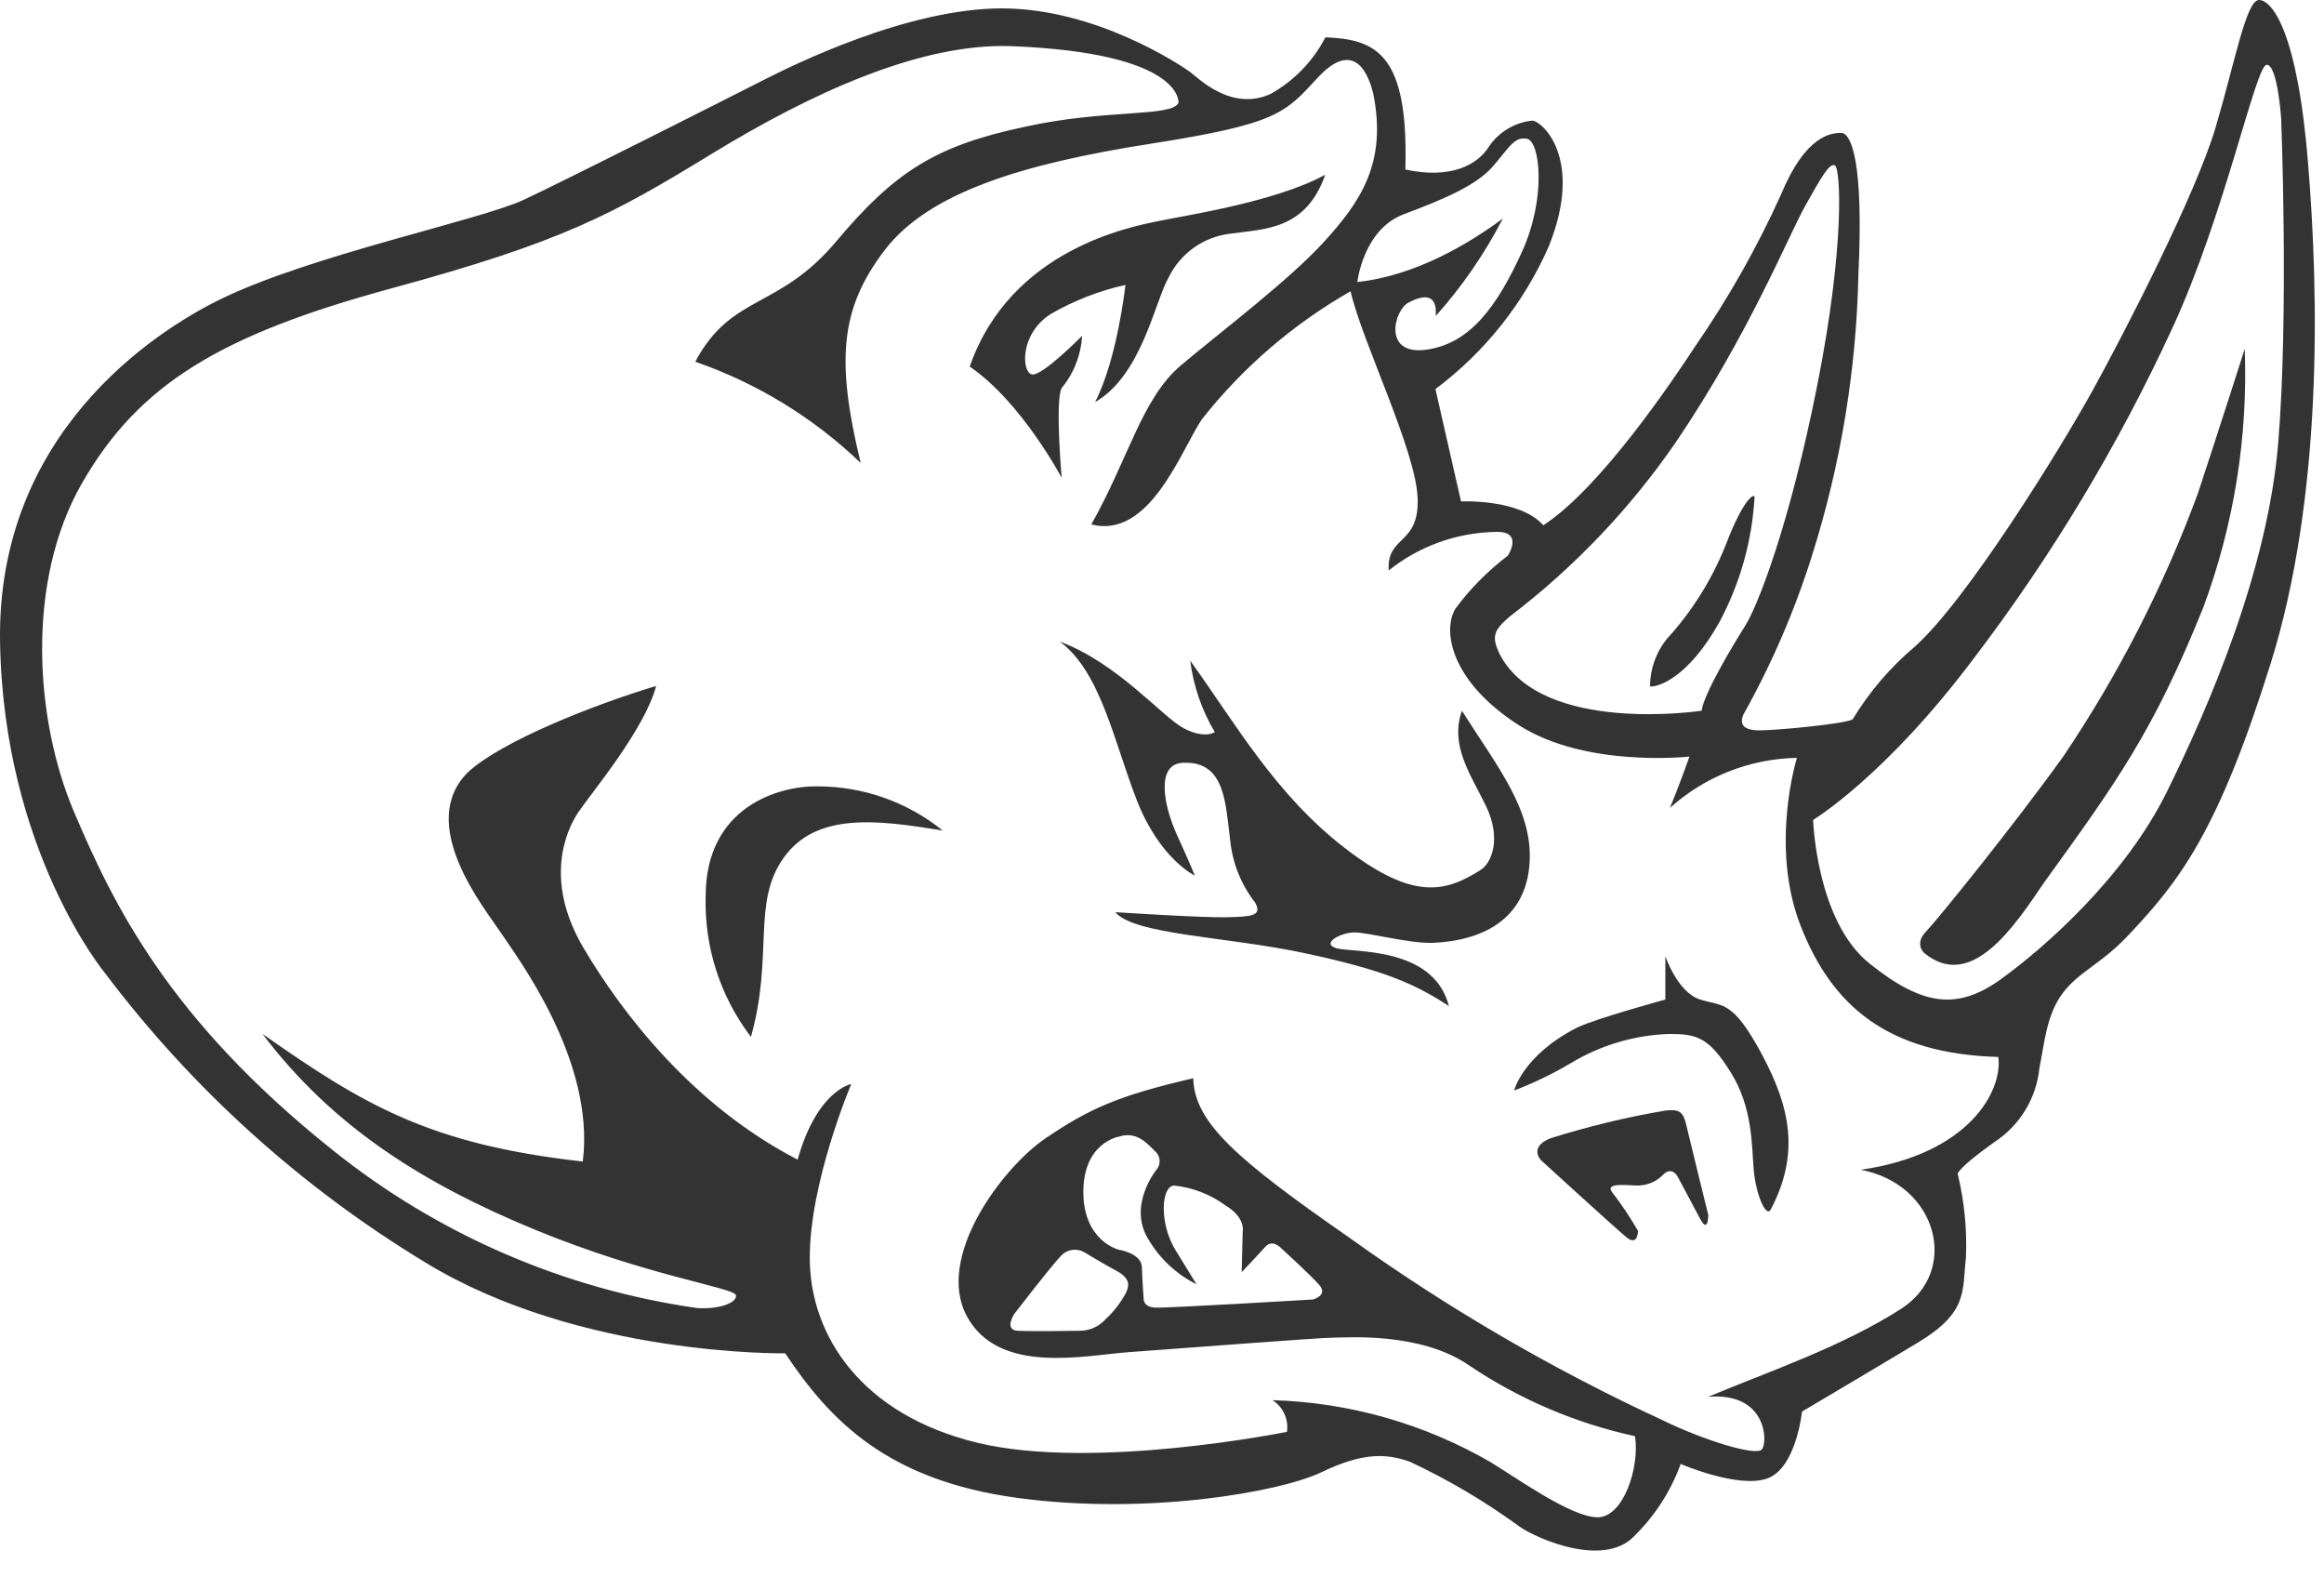
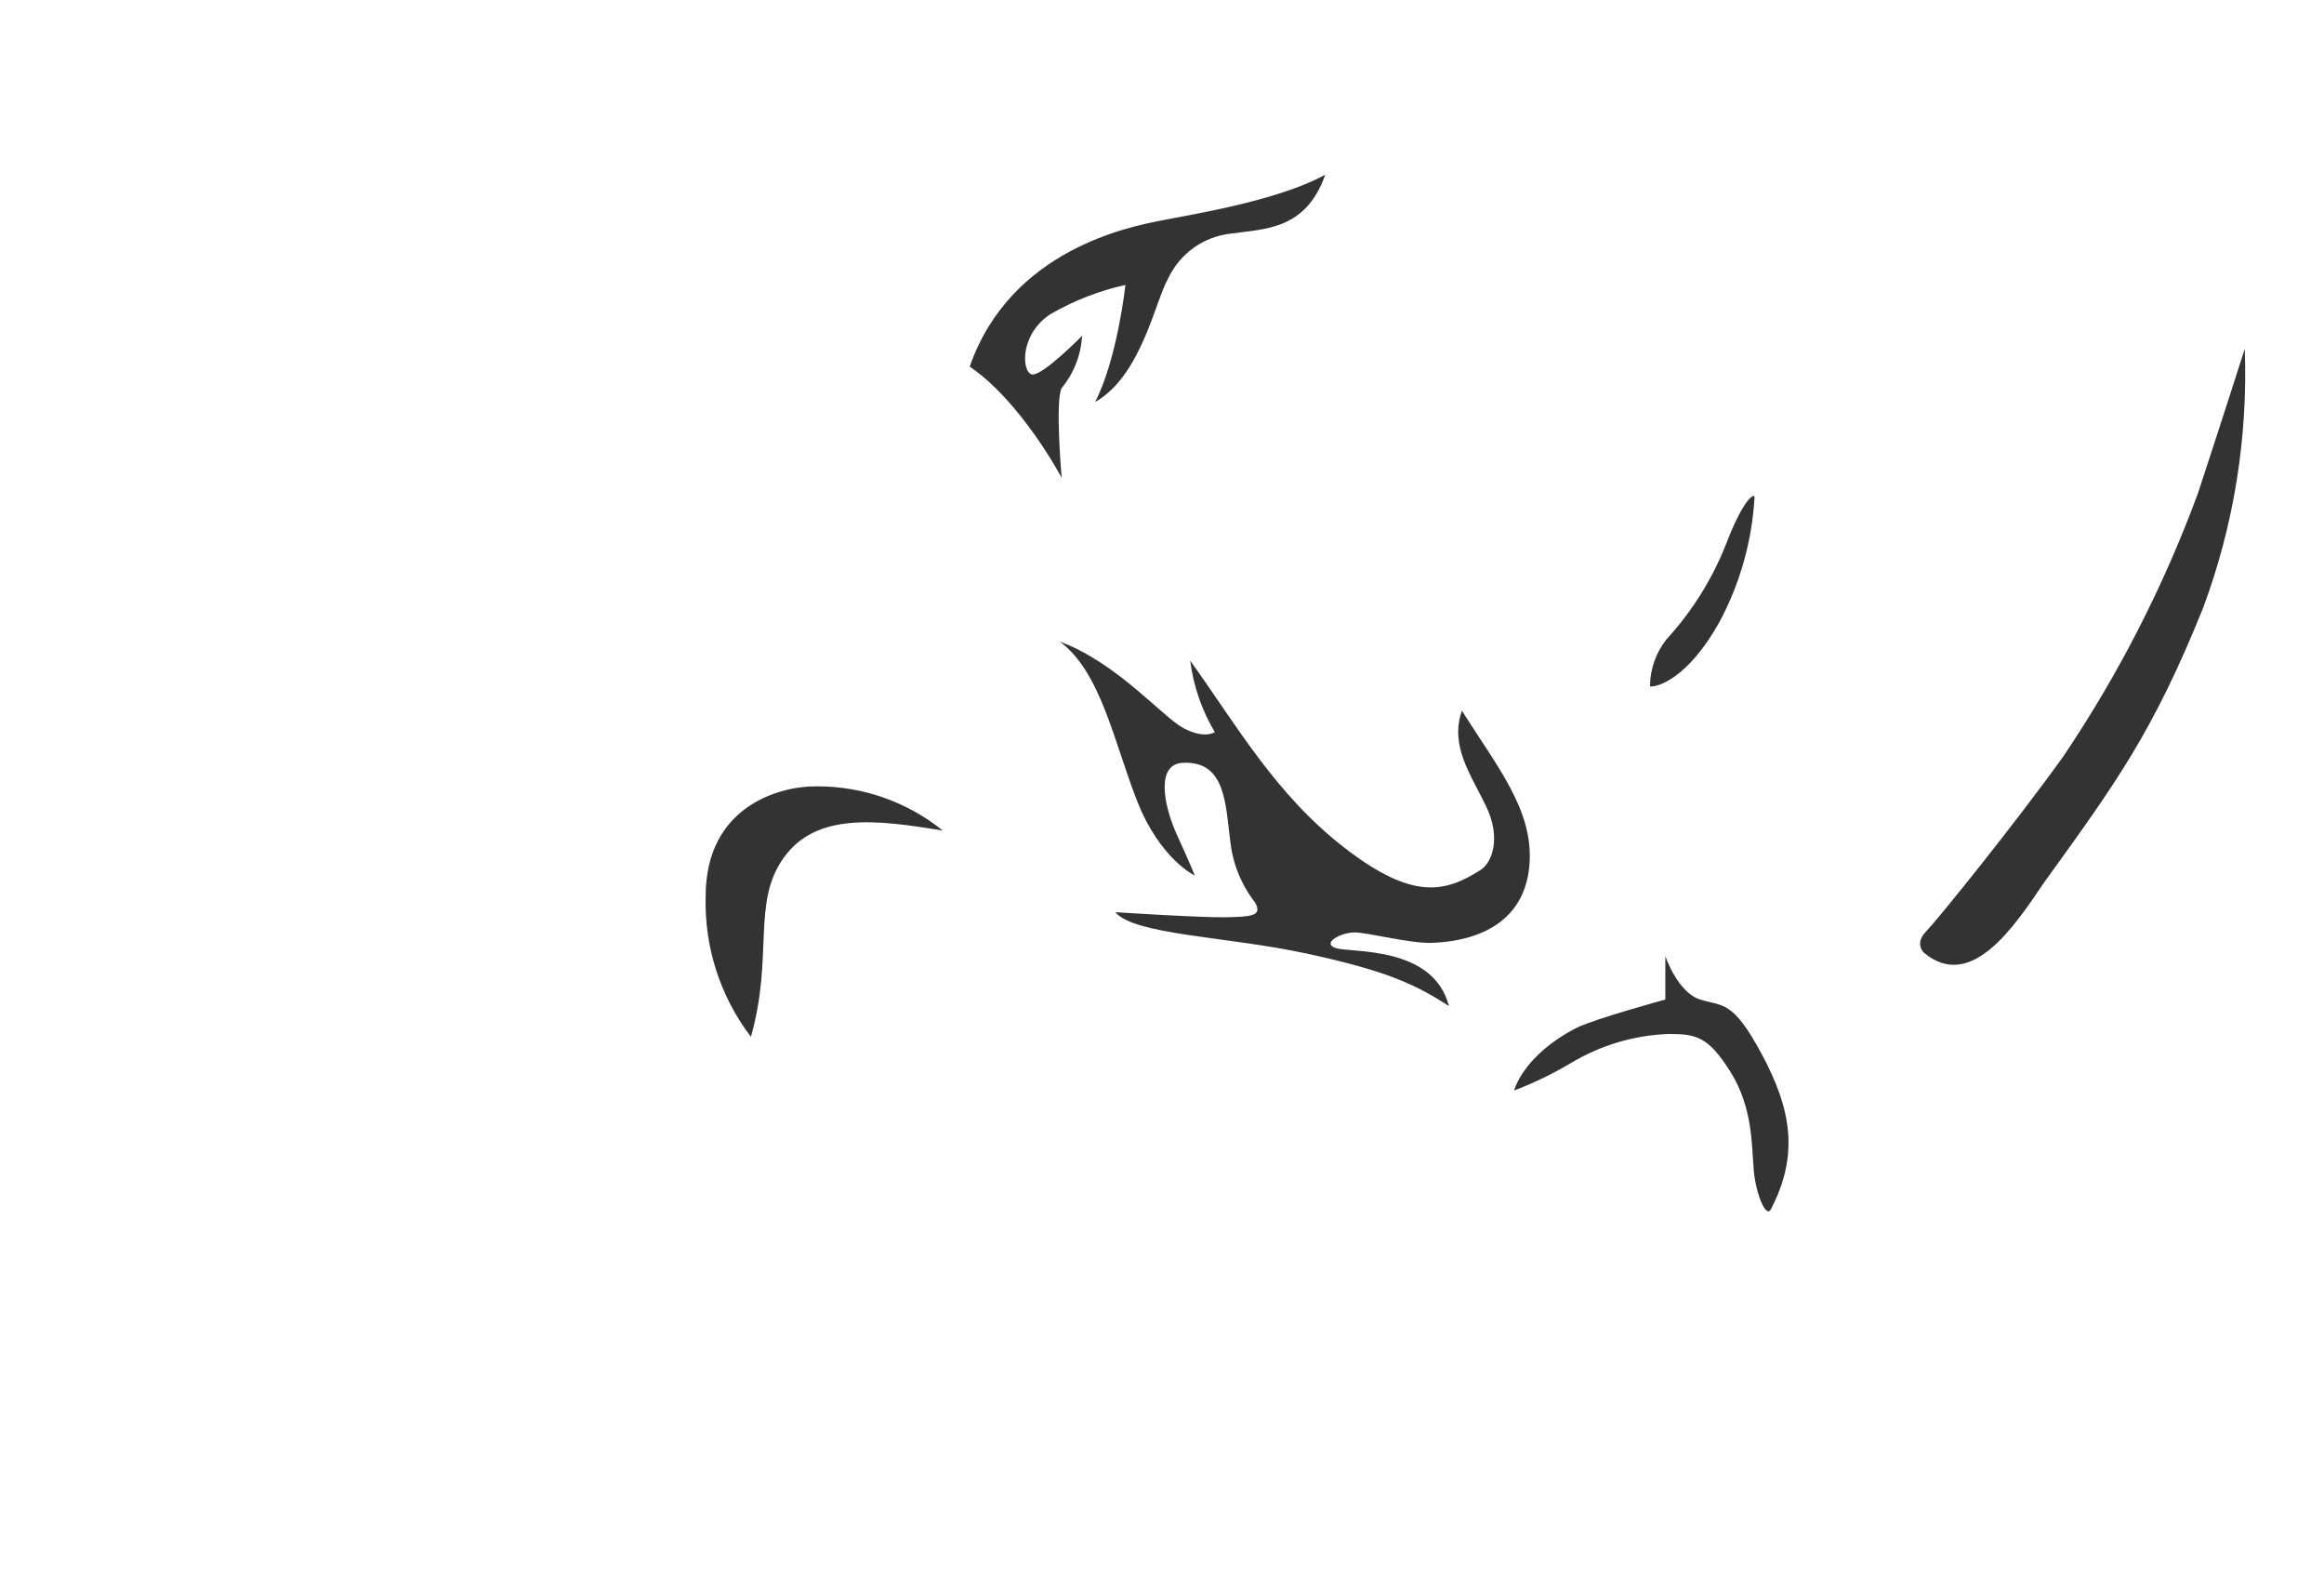
<svg xmlns="http://www.w3.org/2000/svg" width="84" height="57" viewBox="0 0 84 57" fill="none">
  <path d="M39.111 12.135C39.111 12.135 37.679 13.593 37.302 13.531C36.926 13.468 36.842 12.062 37.987 11.341C38.826 10.858 39.733 10.505 40.678 10.296C40.678 10.296 40.391 12.961 39.581 14.529C41.264 13.572 41.75 10.87 42.236 10.034C42.446 9.598 42.764 9.222 43.16 8.943C43.556 8.664 44.017 8.491 44.499 8.44C45.732 8.268 47.201 8.304 47.901 6.313C46.129 7.285 42.931 7.771 41.912 7.98C40.893 8.189 36.534 8.989 35.05 13.248C36.921 14.518 38.374 17.267 38.374 17.267C38.374 17.267 38.128 14.482 38.374 14.022C38.814 13.488 39.072 12.827 39.111 12.135Z" fill="#333333" />
  <path d="M59.639 24.804C59.641 24.183 59.852 23.58 60.24 23.095C61.152 22.102 61.874 20.95 62.373 19.698C63.052 17.926 63.418 17.843 63.418 17.957C63.33 19.539 62.896 21.082 62.148 22.478C61.003 24.527 59.906 24.835 59.639 24.804Z" fill="#333333" />
  <path d="M69.543 34.431C69.543 34.431 69.187 34.106 69.606 33.673C70.024 33.239 72.773 29.847 74.581 27.328C76.575 24.369 78.207 21.18 79.441 17.832C80.246 15.396 81.135 12.606 81.135 12.606C81.255 15.791 80.745 18.968 79.635 21.956C77.826 26.445 76.499 28.269 73.886 31.885C72.788 33.511 71.236 35.836 69.543 34.431Z" fill="#333333" />
  <path d="M27.142 37.467C26.031 36.011 25.454 34.218 25.506 32.387C25.506 29.142 28.166 28.394 29.541 28.415C31.192 28.413 32.793 28.977 34.077 30.014C31.642 29.607 29.494 29.366 28.328 30.992C27.163 32.617 27.968 34.54 27.142 37.467Z" fill="#333333" />
  <path d="M40.312 32.962C40.312 32.962 43.448 33.166 44.326 33.145C45.204 33.124 45.638 33.108 45.371 32.622C44.877 31.99 44.566 31.235 44.473 30.438C44.295 29.1 44.316 27.516 42.8 27.563C41.755 27.563 42.053 29.1 42.544 30.176C43.035 31.253 43.187 31.64 43.187 31.64C43.187 31.64 41.927 31.049 41.096 28.933C40.266 26.816 39.79 24.281 38.306 23.184C40.396 23.957 42.027 25.922 42.79 26.319C43.553 26.716 43.908 26.455 43.908 26.455C43.438 25.665 43.135 24.786 43.02 23.873C44.676 26.173 46.093 28.697 48.591 30.631C51.089 32.565 52.249 32.235 53.509 31.441C53.927 31.18 54.272 30.291 53.713 29.131C53.153 27.971 52.396 26.947 52.84 25.682C54.126 27.72 55.406 29.256 55.286 31.18C55.166 33.103 53.749 33.986 51.779 34.07C50.938 34.101 49.422 33.683 48.936 33.694C48.45 33.704 47.739 34.091 48.298 34.263C48.857 34.436 51.81 34.169 52.37 36.354C51.162 35.57 50.106 35.078 47.227 34.457C44.347 33.835 41.008 33.788 40.312 32.962Z" fill="#333333" />
  <path d="M54.727 39.406C54.727 39.406 55.04 38.136 57 37.133C57.716 36.793 60.193 36.119 60.193 36.119V34.551C60.193 34.551 60.632 35.863 61.453 36.119C62.273 36.375 62.618 36.119 63.679 38.094C64.74 40.07 65.033 41.716 64.019 43.676C63.846 44.073 63.46 43.153 63.386 42.26C63.313 41.366 63.35 40.023 62.556 38.748C61.761 37.472 61.322 37.362 60.329 37.362C59.08 37.405 57.862 37.764 56.791 38.408C56.133 38.799 55.442 39.133 54.727 39.406Z" fill="#333333" />
-   <path d="M59.205 44.48C59.205 44.48 59.205 45.055 58.782 44.705C58.359 44.355 55.709 41.935 55.709 41.935C55.709 41.935 55.233 41.465 56.028 41.136C57.388 40.707 58.776 40.372 60.183 40.132C60.705 40.07 60.841 40.179 60.951 40.655C61.061 41.13 61.745 43.906 61.745 43.906C61.745 43.906 61.745 44.596 61.453 44.047C61.16 43.498 60.648 42.536 60.648 42.536C60.648 42.536 60.47 42.15 60.151 42.411C60.034 42.54 59.893 42.645 59.735 42.718C59.577 42.792 59.406 42.833 59.232 42.84C58.85 42.84 57.998 42.714 58.265 43.075C58.611 43.521 58.925 43.991 59.205 44.48Z" fill="#333333" />
-   <path d="M83.424 5.906C83.042 1.124 82.117 0 81.652 0C81.187 0 80.79 2.211 80.084 4.599C79.379 6.987 76.828 11.952 75.642 14.1C74.456 16.248 71.064 21.731 69.198 23.377C68.317 24.121 67.564 25.004 66.966 25.99C66.747 26.152 64.238 26.392 63.595 26.392C62.953 26.392 62.89 26.131 63.01 25.828C64.039 23.993 64.874 22.056 65.503 20.048C66.535 16.775 67.097 13.371 67.17 9.94C67.369 5.827 66.909 4.803 66.548 4.803C66.188 4.803 65.263 4.881 64.374 7.029C63.51 8.94 62.476 10.77 61.285 12.496C60.559 13.599 57.888 17.618 55.782 18.982C54.935 18.015 52.808 18.119 52.808 18.119L51.883 14.059C53.672 12.722 55.083 10.945 55.981 8.9C57.266 5.707 55.719 4.359 55.38 4.359C55.065 4.392 54.762 4.494 54.491 4.658C54.22 4.821 53.988 5.042 53.812 5.305C53.409 5.947 52.448 6.486 50.796 6.125C50.916 1.944 49.751 1.422 47.906 1.348C47.46 2.212 46.77 2.925 45.92 3.397C44.493 4.04 43.307 2.812 43.004 2.592C42.701 2.373 39.633 0.303 36.21 0.303C32.787 0.303 28.658 2.352 27.55 2.916C26.442 3.481 20.521 6.475 18.937 7.217C17.354 7.96 11.181 9.224 7.904 10.845C5.574 11.999 -0.133 15.674 0.002 23.22C0.138 30.767 3.802 35.173 3.802 35.173C6.963 39.361 10.894 42.908 15.383 45.625C20.97 49.033 28.381 48.902 28.381 48.902C30.006 51.343 32.081 53.491 36.779 54.128C41.478 54.766 46.281 53.909 47.755 53.203C49.228 52.498 50.065 52.503 50.964 52.822C52.317 53.456 53.608 54.215 54.821 55.09C55.244 55.456 57.737 56.658 58.96 55.612C59.76 54.861 60.373 53.932 60.747 52.9C60.747 52.9 62.837 53.804 63.883 53.423C64.928 53.041 65.132 51.008 65.132 51.008C65.132 51.008 67.478 49.623 69.313 48.52C71.147 47.418 70.917 46.67 71.058 45.447C71.101 44.428 71.001 43.408 70.76 42.416C70.76 42.416 70.76 42.212 72.083 41.272C72.538 40.976 72.92 40.582 73.202 40.119C73.485 39.656 73.659 39.135 73.713 38.596C73.891 37.754 73.954 36.688 74.555 35.889C75.156 35.089 75.961 34.843 76.985 33.735C78.793 31.812 80.178 30.025 82.065 23.999C83.951 17.973 83.821 10.703 83.424 5.906ZM60.585 15.961C63.198 12.104 64.662 8.482 65.247 7.442C65.832 6.402 66.125 5.874 66.323 5.979C66.522 6.083 66.695 8.822 65.686 13.912C64.677 19.003 63.527 21.908 63.073 22.624C62.618 23.34 61.578 25.081 61.505 25.682C61.505 25.682 55.756 26.56 54.219 23.664C53.88 22.98 54.01 22.771 54.559 22.285C56.891 20.511 58.926 18.376 60.585 15.961ZM50.744 7.74C52.213 7.191 53.357 6.695 53.948 6.026C54.538 5.357 54.711 4.934 55.186 5.012C55.662 5.09 55.907 7.134 55.009 9.104C54.11 11.074 53.132 12.423 51.549 12.637C49.965 12.851 50.383 11.21 50.911 10.933C51.439 10.656 51.956 10.583 51.894 11.419C52.848 10.352 53.663 9.169 54.319 7.897C53.122 8.785 51.183 9.961 49.061 10.191C49.061 10.191 49.27 8.289 50.744 7.74ZM67.254 42.27C70.034 42.792 70.849 45.928 68.712 47.297C66.574 48.667 63.966 49.545 61.74 50.475C63.857 50.297 63.904 52.106 63.684 52.372C63.465 52.639 61.52 52.017 60.109 51.327C56.124 49.485 52.321 47.269 48.753 44.711C44.692 41.888 43.171 40.566 43.129 38.962C40.391 39.599 39.377 40.064 37.809 41.12C36.241 42.176 33.795 45.421 34.945 47.559C36.095 49.696 39.199 48.975 40.809 48.86C42.419 48.745 47.692 48.337 48.178 48.337C48.664 48.337 51.355 48.118 53.117 49.351C54.932 50.569 56.96 51.432 59.096 51.897C59.273 53.02 58.677 54.849 57.726 54.828C56.775 54.808 54.862 53.438 53.89 52.843C51.486 51.449 48.772 50.676 45.993 50.595C46.182 50.715 46.331 50.887 46.424 51.09C46.517 51.293 46.549 51.519 46.516 51.74C46.516 51.74 39.549 53.151 35.337 52.137C31.125 51.123 29.29 48.254 29.269 45.5C29.248 42.745 30.769 39.171 30.769 39.171C30.769 39.171 29.536 39.39 28.83 41.904C25.078 39.965 22.522 36.678 21.09 34.253C19.658 31.828 20.448 30.02 20.913 29.335C21.378 28.65 23.317 26.335 23.714 24.788C21.44 25.473 18.153 26.774 16.92 27.898C15.023 29.774 17.515 32.816 18.085 33.678C18.655 34.54 21.529 38.308 21.064 41.972C15.55 41.355 13.167 39.944 9.488 37.362C12.023 40.712 15.284 42.766 19.345 44.439C23.405 46.111 26.536 46.529 26.599 46.801C26.662 47.073 25.982 47.324 25.188 47.266C20.377 46.577 15.838 44.611 12.044 41.575C6.075 36.819 4.089 32.654 2.678 29.345C1.267 26.037 0.912 21.03 2.966 17.456C5.02 13.881 7.972 12.099 14.145 10.421C20.317 8.744 22.13 7.756 25.705 5.571C29.28 3.387 33.226 1.557 36.534 1.667C42.805 1.908 42.596 3.716 42.596 3.716C42.356 4.238 39.952 3.935 37.062 4.578C33.795 5.263 32.322 6.23 30.226 8.723C28.13 11.216 26.452 10.599 25.13 13.071C27.363 13.845 29.403 15.093 31.109 16.729C30.205 13.003 30.377 11.148 31.966 9.052C33.555 6.956 36.973 5.916 41.582 5.195C46.192 4.474 46.438 4.092 47.624 2.812C48.81 1.531 49.39 2.394 49.631 3.366C50.153 5.9 49.15 7.312 47.87 8.723C46.589 10.134 44.096 12.01 42.685 13.201C41.274 14.393 40.788 16.572 39.445 18.95C41.562 19.499 42.706 16.238 43.438 15.156C44.916 13.281 46.742 11.709 48.816 10.526C49.234 12.355 51.178 16.274 51.24 17.999C51.303 19.724 50.117 19.327 50.195 20.612C51.282 19.745 52.621 19.257 54.01 19.222C55.113 19.159 54.496 20.084 54.496 20.084C53.775 20.629 53.136 21.275 52.599 22.003C52.113 22.844 52.49 24.673 54.914 26.215C57.34 27.757 61.066 27.338 61.066 27.338C61.066 27.338 60.695 28.384 60.36 29.194C61.622 28.058 63.252 27.416 64.949 27.386C64.949 27.386 63.956 30.563 65.08 33.448C66.203 36.333 68.215 38.084 72.229 38.193C72.391 39.448 71.137 41.716 67.254 42.27ZM41.274 45.808C41.274 45.285 40.443 45.16 40.443 45.16C40.443 45.16 39.157 44.857 39.157 43.069C39.157 41.282 40.443 41.073 40.443 41.073C41.039 40.885 41.394 41.235 41.744 41.596C41.794 41.637 41.834 41.687 41.863 41.745C41.892 41.802 41.91 41.864 41.914 41.928C41.918 41.992 41.91 42.056 41.889 42.117C41.868 42.177 41.834 42.233 41.791 42.28C41.791 42.28 40.746 43.571 41.514 44.794C41.925 45.489 42.528 46.049 43.25 46.409C43.25 46.409 43.072 46.127 42.486 45.17C41.901 44.214 41.964 42.881 42.429 42.84C43.102 42.908 43.744 43.156 44.29 43.556C45.037 44.005 44.917 44.502 44.917 44.502L44.88 45.97C44.88 45.97 45.476 45.343 45.737 45.05C45.999 44.758 46.312 45.108 46.312 45.108C46.312 45.108 47.357 46.059 47.687 46.435C48.016 46.812 47.452 46.958 47.452 46.958C47.452 46.958 42.225 47.271 41.76 47.251C41.295 47.23 41.337 46.911 41.337 46.911C41.337 46.911 41.295 46.43 41.274 45.808ZM40.694 46.723C40.503 47.079 40.254 47.4 39.957 47.674C39.841 47.803 39.7 47.907 39.541 47.978C39.383 48.049 39.211 48.086 39.037 48.087C39.037 48.087 37.286 48.118 36.779 48.087C36.273 48.055 36.67 47.465 36.67 47.465C36.67 47.465 37.976 45.771 38.353 45.374C38.458 45.263 38.597 45.19 38.749 45.167C38.901 45.144 39.056 45.173 39.189 45.249C39.189 45.249 39.811 45.63 40.365 45.928C40.919 46.226 40.783 46.524 40.694 46.723ZM82.347 15.982C81.971 20.612 79.838 25.535 78.323 28.608C76.807 31.681 73.933 34.216 72.339 35.371C70.745 36.526 69.485 36.349 67.567 34.812C65.649 33.276 65.534 29.628 65.534 29.628C65.534 29.628 68.147 28.06 71.362 23.764C74.166 20.079 76.56 16.099 78.501 11.895C80.413 7.787 81.532 2.341 81.929 2.341C82.326 2.341 82.452 4.296 82.452 4.296C82.452 4.296 82.729 11.357 82.347 15.982Z" fill="#333333" />
</svg>